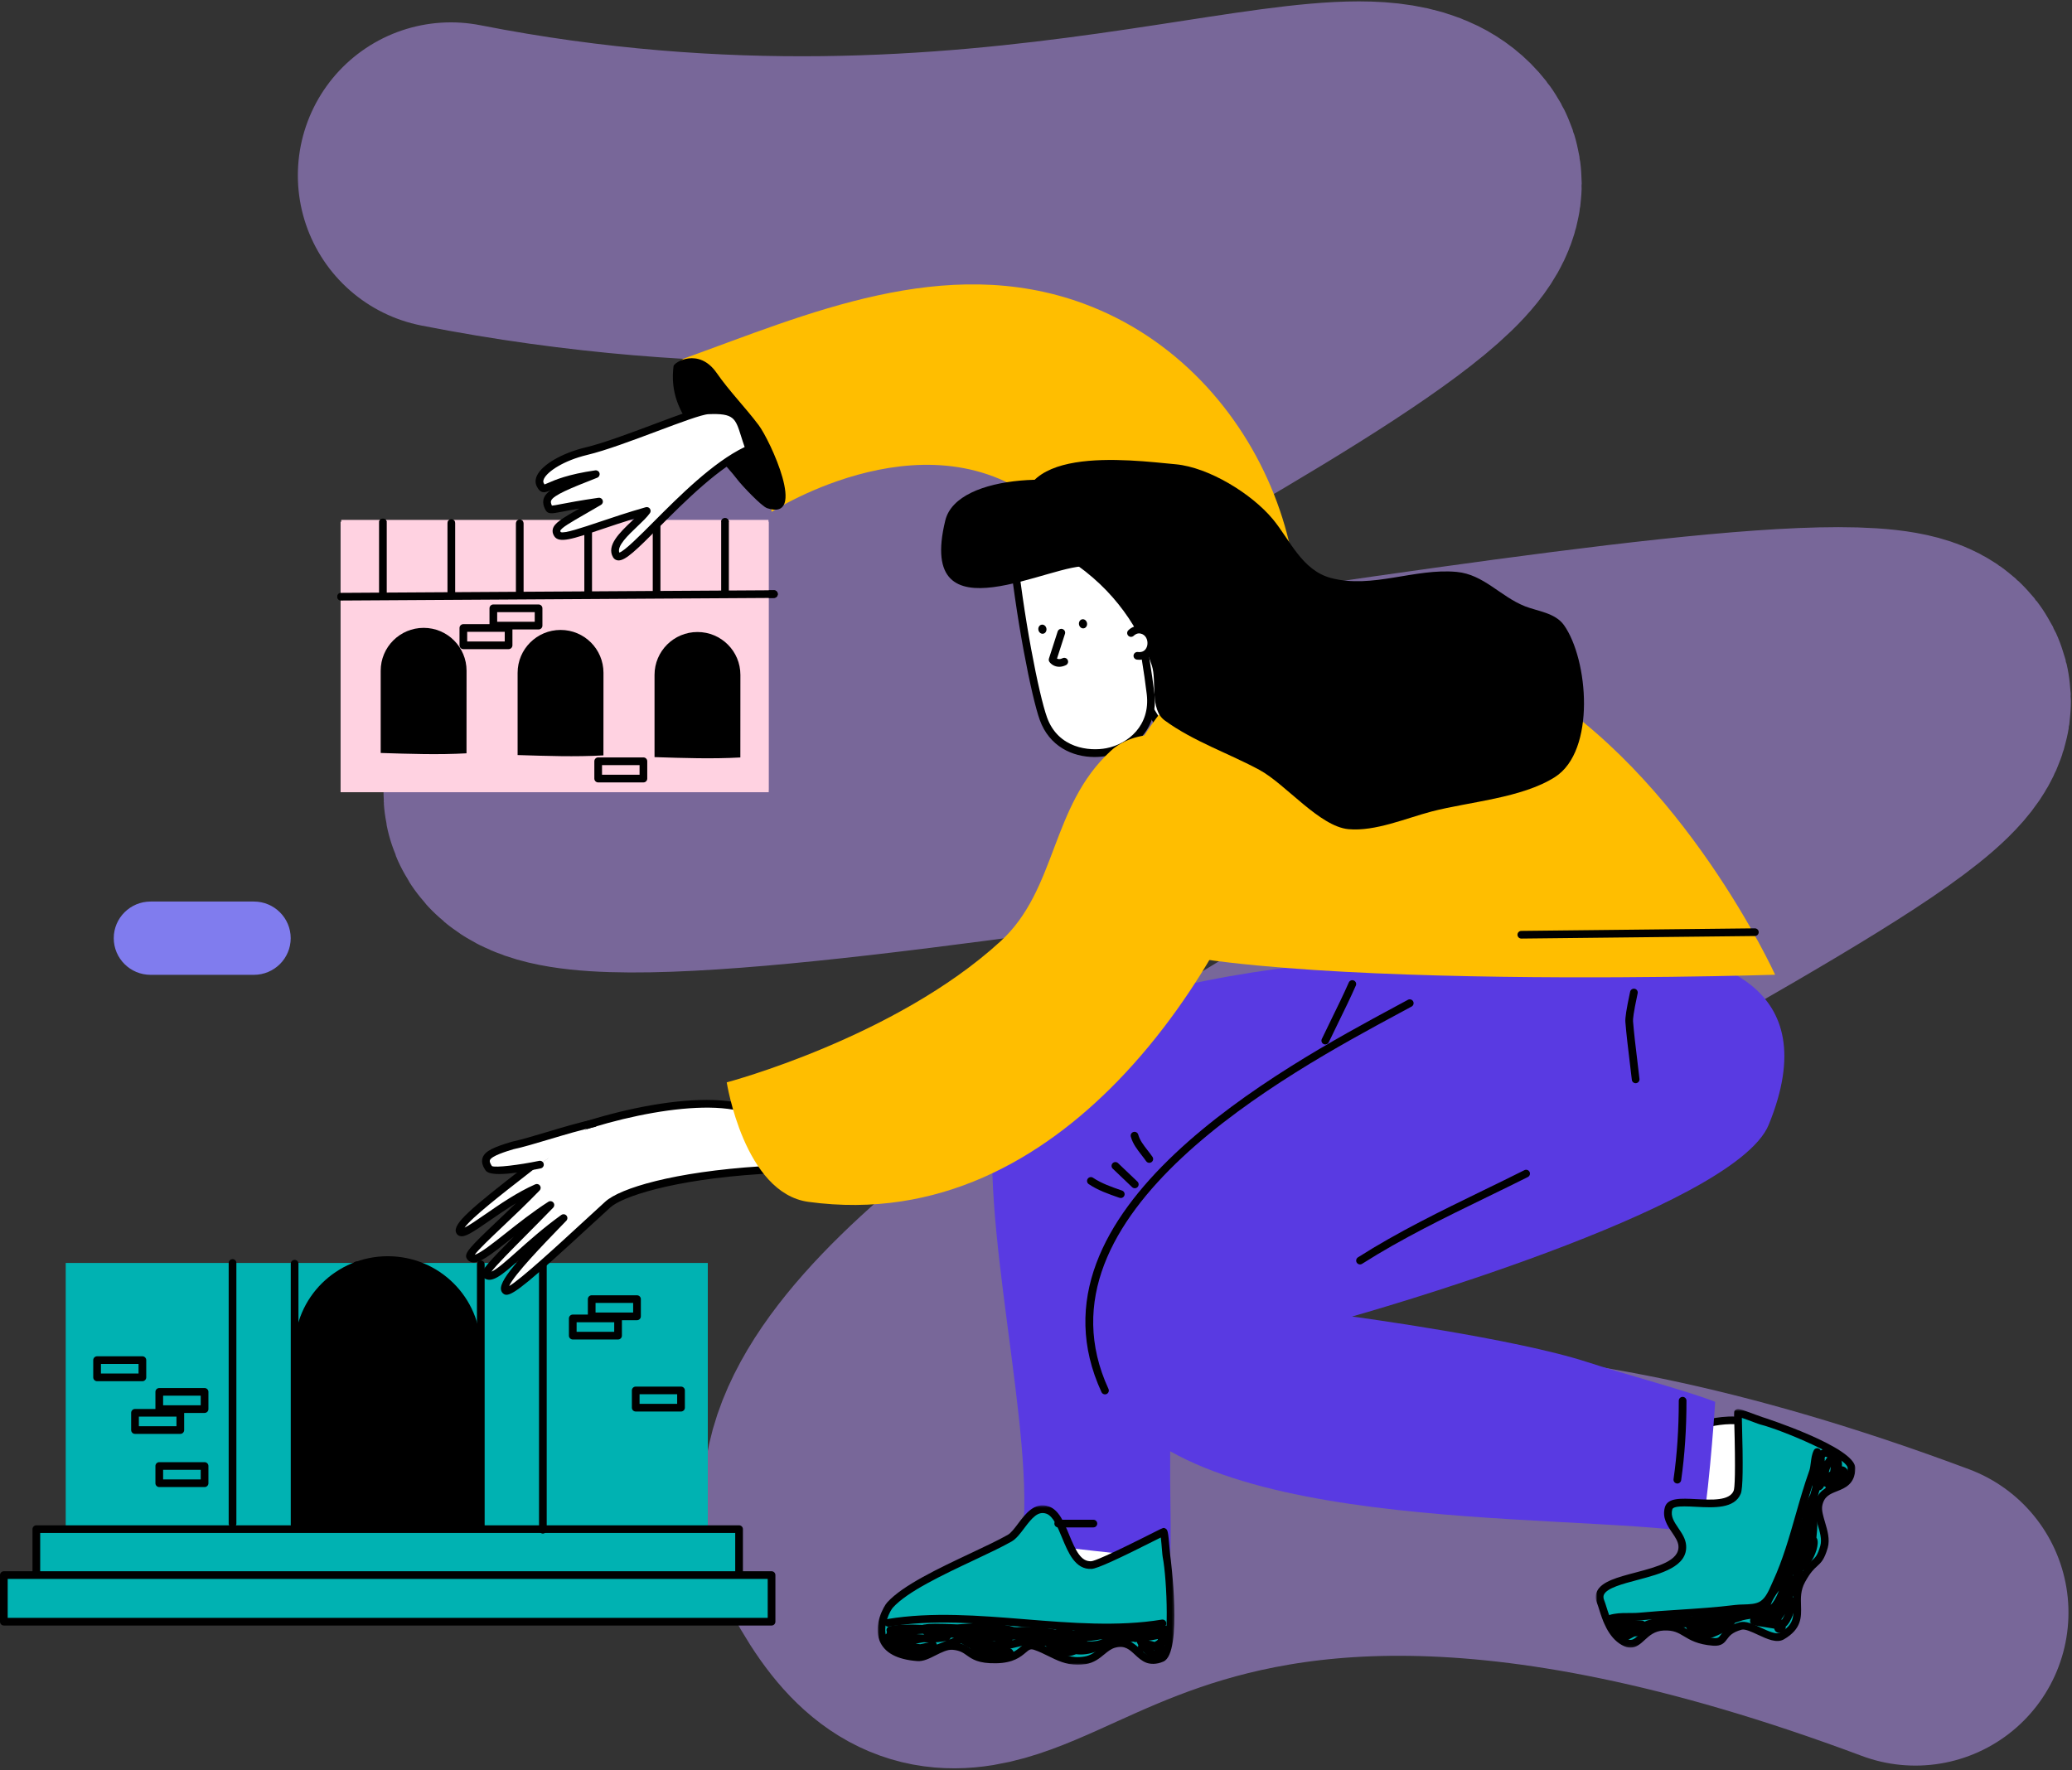
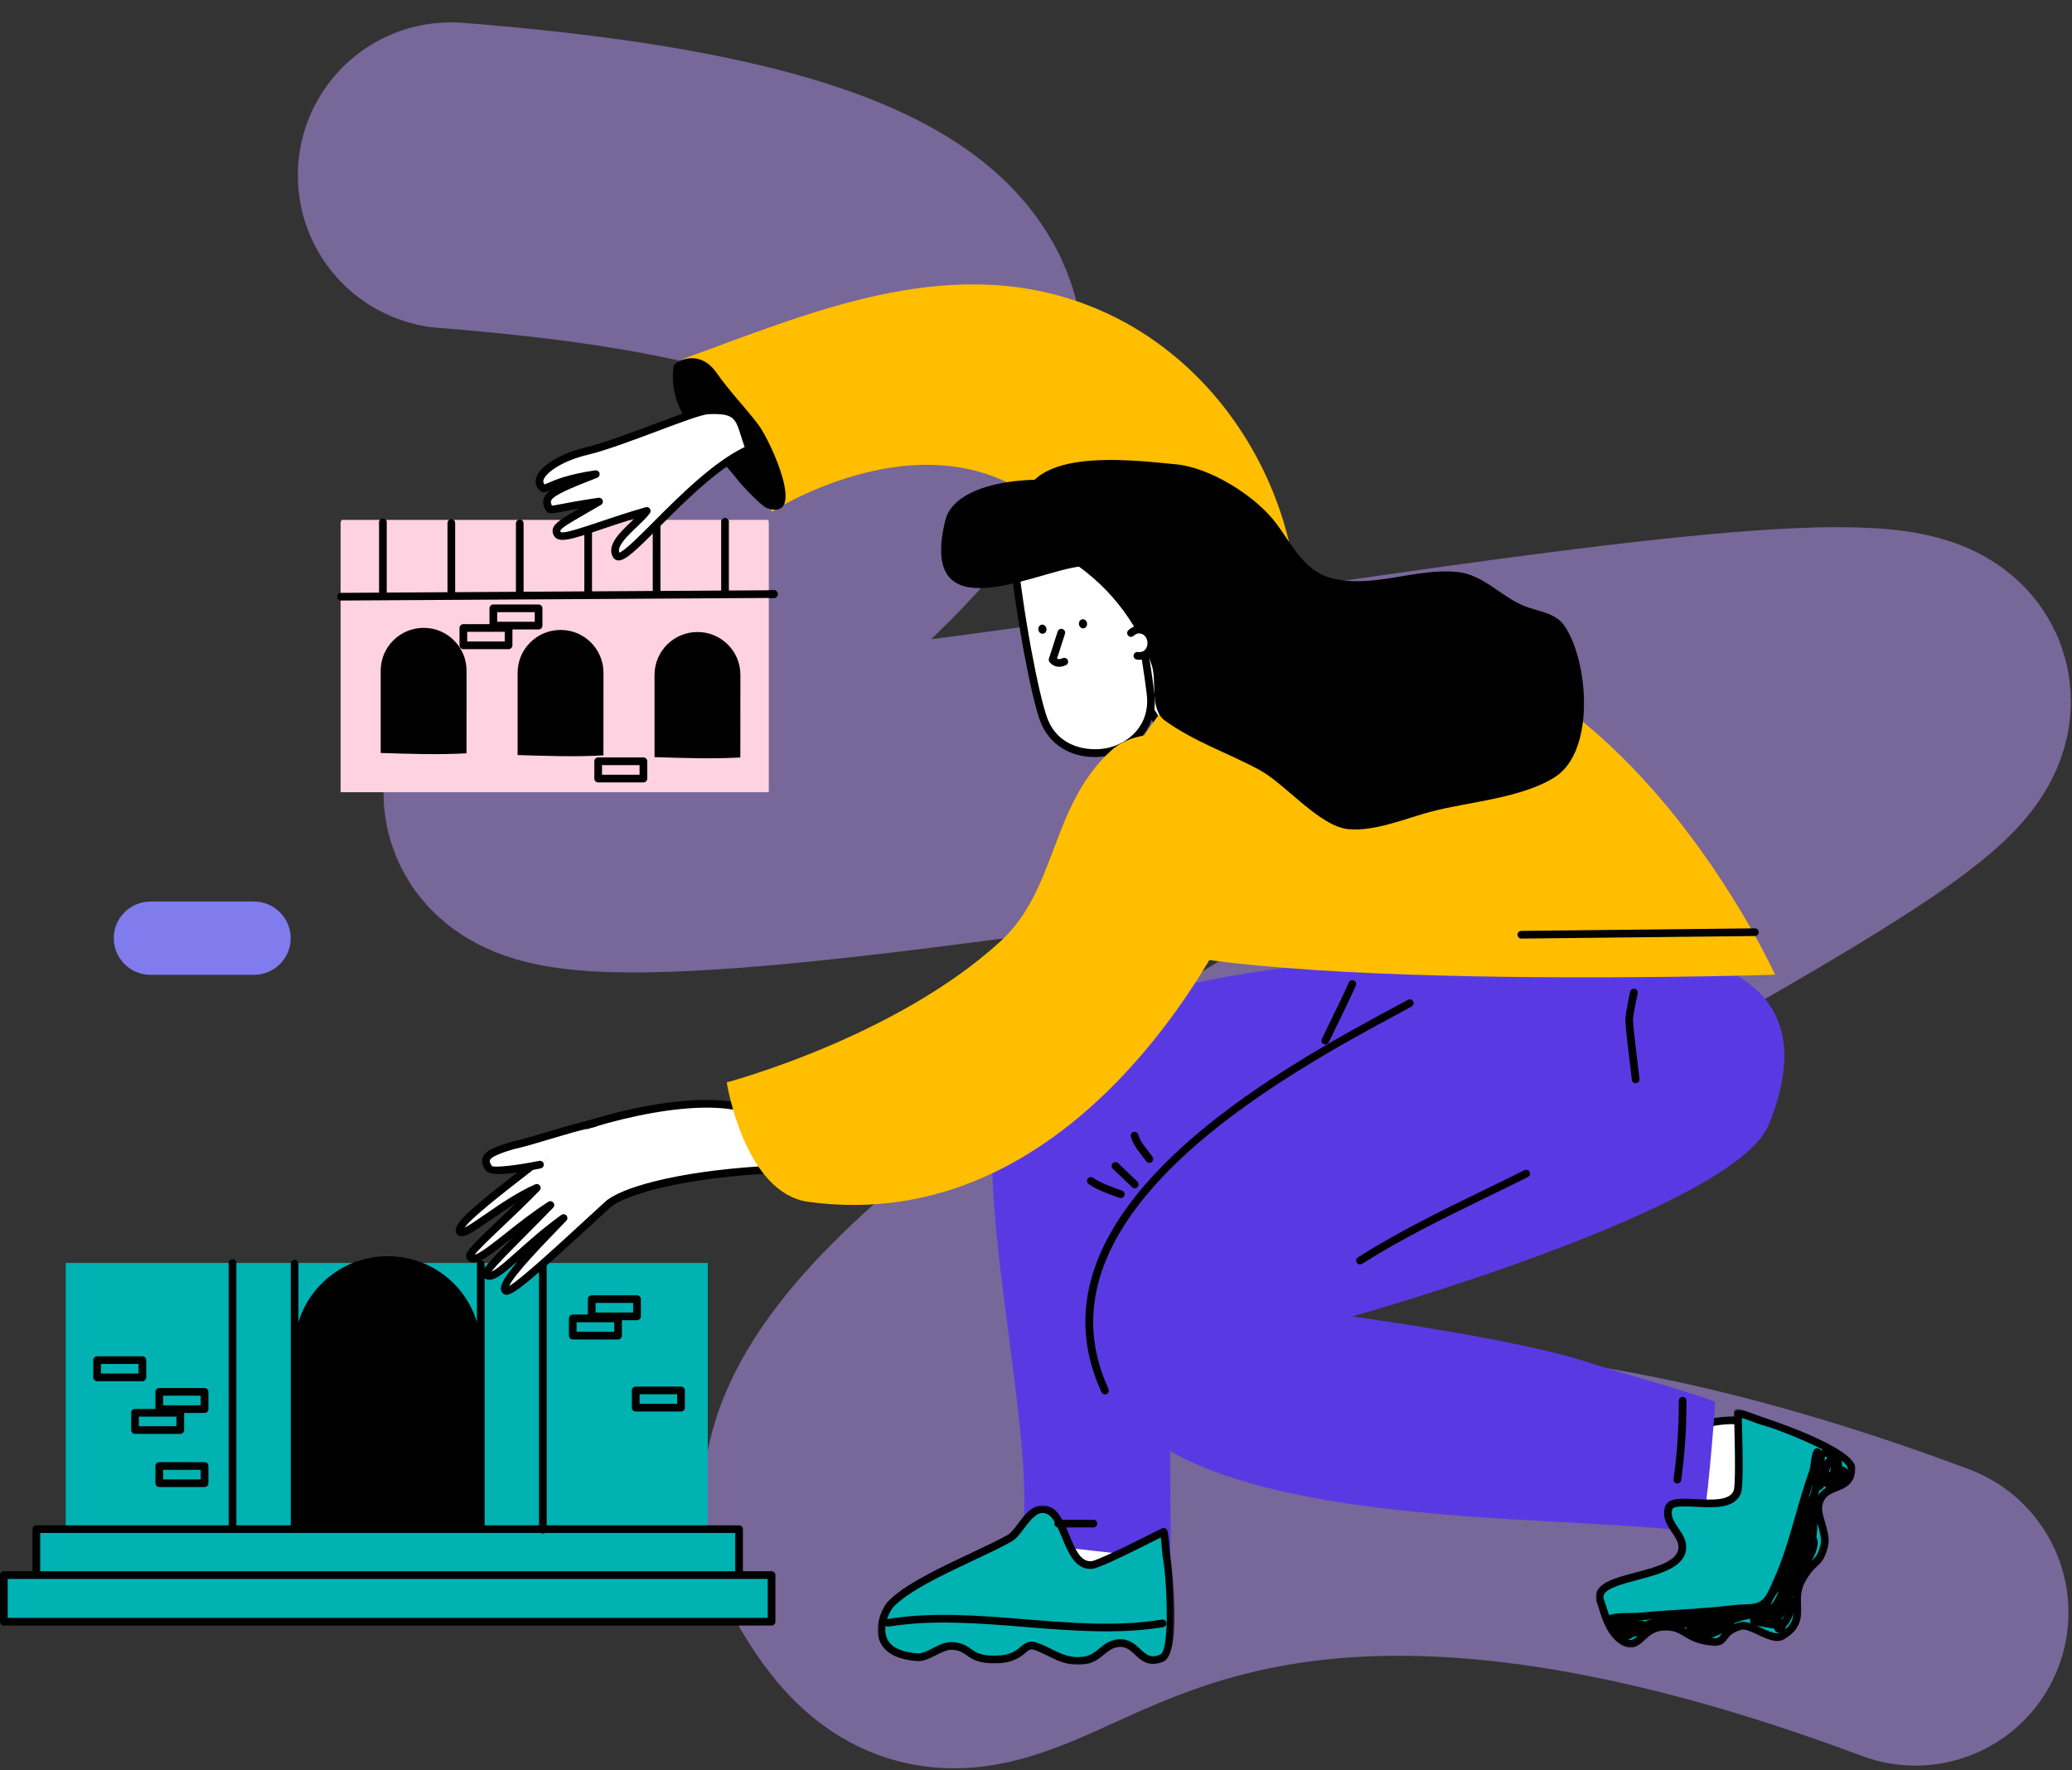
<svg xmlns="http://www.w3.org/2000/svg" width="880" height="752" viewBox="0 0 880 752" fill="none">
  <rect x="0" y="0" width="880" height="752" fill="#333333" stroke="none" />
-   <path opacity="0.5" d="M191.5 74.501C423 120 578.5 40.001 605.5 74.5C632.5 109 219 293 228 338C237 383 786 261 813.5 295C841 329 310 547 368 654.5C426 762 452.5 550 813.5 685" stroke="#BF9CFF" stroke-width="130" stroke-linecap="round" />
+   <path opacity="0.5" d="M191.5 74.501C632.5 109 219 293 228 338C237 383 786 261 813.5 295C841 329 310 547 368 654.5C426 762 452.5 550 813.5 685" stroke="#BF9CFF" stroke-width="130" stroke-linecap="round" />
  <path fill-rule="evenodd" clip-rule="evenodd" d="M63.969 382.961H107.806C116.453 382.961 123.463 389.932 123.463 398.529C123.463 407.129 116.453 414.095 107.806 414.095H63.969C55.322 414.095 48.312 407.129 48.312 398.529C48.312 389.932 55.322 382.961 63.969 382.961Z" fill="#807CEE" />
  <path fill-rule="evenodd" clip-rule="evenodd" d="M144.936 335.722H326.374V220.847H144.936V335.722Z" fill="#FFD2E1" />
  <path fill-rule="evenodd" clip-rule="evenodd" d="M255.685 329.097H271.633V325.004H255.685V329.097ZM273.265 332.36H254.053C253.152 332.36 252.421 331.632 252.421 330.729V323.372C252.421 322.471 253.152 321.74 254.053 321.74H273.265C274.165 321.74 274.897 322.471 274.897 323.372V330.729C274.897 331.632 274.165 332.36 273.265 332.36Z" fill="black" />
  <path fill-rule="evenodd" clip-rule="evenodd" d="M211.158 264.124H227.107V260.029H211.158V264.124ZM228.738 267.388H209.526C208.626 267.388 207.895 266.656 207.895 265.756V258.397C207.895 257.496 208.626 256.765 209.526 256.765H228.738C229.639 256.765 230.37 257.496 230.37 258.397V265.756C230.37 266.656 229.639 267.388 228.738 267.388Z" fill="black" />
  <path fill-rule="evenodd" clip-rule="evenodd" d="M198.422 272.487H214.37V268.396H198.422V272.487ZM216.002 275.751H196.79C195.889 275.751 195.158 275.019 195.158 274.119V266.762C195.158 265.861 195.889 265.13 196.79 265.13H216.002C216.903 265.13 217.634 265.861 217.634 266.762V274.119C217.634 275.019 216.903 275.751 216.002 275.751Z" fill="black" />
  <path fill-rule="evenodd" clip-rule="evenodd" d="M144.88 255.1C143.982 255.1 143.253 254.377 143.248 253.478C143.243 252.578 143.97 251.842 144.87 251.837L328.68 250.728H328.69C329.588 250.728 330.317 251.451 330.322 252.35C330.327 253.253 329.6 253.986 328.7 253.991L144.89 255.1H144.88Z" fill="black" />
  <path fill-rule="evenodd" clip-rule="evenodd" d="M162.621 253.353C161.721 253.353 160.989 252.622 160.989 251.722V221.938C160.989 221.037 161.721 220.306 162.621 220.306C163.522 220.306 164.253 221.037 164.253 221.938V251.722C164.253 252.622 163.522 253.353 162.621 253.353Z" fill="black" />
  <path fill-rule="evenodd" clip-rule="evenodd" d="M191.685 253.667C190.784 253.667 190.053 252.936 190.053 252.036V222.237C190.053 221.337 190.784 220.605 191.685 220.605C192.585 220.605 193.316 221.337 193.316 222.237V252.036C193.316 252.936 192.585 253.667 191.685 253.667Z" fill="black" />
  <path fill-rule="evenodd" clip-rule="evenodd" d="M220.744 253.985C219.844 253.985 219.112 253.253 219.112 252.353V222.39C219.112 221.49 219.844 220.758 220.744 220.758C221.645 220.758 222.376 221.49 222.376 222.39V252.353C222.376 253.253 221.645 253.985 220.744 253.985Z" fill="black" />
  <path fill-rule="evenodd" clip-rule="evenodd" d="M249.802 252.887C248.901 252.887 248.17 252.156 248.17 251.256V222.841C248.17 221.941 248.901 221.209 249.802 221.209C250.702 221.209 251.434 221.941 251.434 222.841V251.256C251.434 252.156 250.702 252.887 249.802 252.887Z" fill="black" />
  <path fill-rule="evenodd" clip-rule="evenodd" d="M278.863 253.051C277.963 253.051 277.231 252.32 277.231 251.42V221.398C277.231 220.497 277.963 219.766 278.863 219.766C279.764 219.766 280.495 220.497 280.495 221.398V251.42C280.495 252.32 279.764 253.051 278.863 253.051Z" fill="black" />
  <path fill-rule="evenodd" clip-rule="evenodd" d="M307.922 253.143C307.021 253.143 306.29 252.411 306.29 251.511V221.712C306.29 220.812 307.021 220.081 307.922 220.081C308.823 220.081 309.554 220.812 309.554 221.712V251.511C309.554 252.411 308.823 253.143 307.922 253.143Z" fill="black" />
  <path fill-rule="evenodd" clip-rule="evenodd" d="M179.935 266.705C169.864 266.705 161.685 274.852 161.685 284.923V319.853C173.947 320.235 186.165 320.667 198.131 319.995L198.153 284.923C198.153 274.852 190.006 266.705 179.935 266.705Z" fill="black" />
  <path fill-rule="evenodd" clip-rule="evenodd" d="M238.085 267.587C228.014 267.587 219.835 275.734 219.835 285.805V320.734C232.097 321.117 244.315 321.549 256.281 320.877L256.303 285.805C256.303 275.734 248.156 267.587 238.085 267.587Z" fill="black" />
  <path fill-rule="evenodd" clip-rule="evenodd" d="M296.237 268.47C286.166 268.468 277.987 276.615 277.987 286.686V321.615C290.25 322.001 302.468 322.43 314.433 321.758L314.455 286.686C314.455 276.615 306.308 268.47 296.237 268.47Z" fill="black" />
  <path fill-rule="evenodd" clip-rule="evenodd" d="M144.656 336.524H326.481V221.619H144.656V336.524Z" fill="#FFD2E1" />
  <path fill-rule="evenodd" clip-rule="evenodd" d="M255.685 329.097H271.633V325.004H255.685V329.097ZM273.265 332.36H254.053C253.152 332.36 252.421 331.632 252.421 330.729V323.372C252.421 322.471 253.152 321.74 254.053 321.74H273.265C274.165 321.74 274.897 322.471 274.897 323.372V330.729C274.897 331.632 274.165 332.36 273.265 332.36Z" fill="black" />
  <path fill-rule="evenodd" clip-rule="evenodd" d="M211.158 264.124H227.107V260.029H211.158V264.124ZM228.738 267.388H209.526C208.626 267.388 207.895 266.656 207.895 265.756V258.397C207.895 257.496 208.626 256.765 209.526 256.765H228.738C229.639 256.765 230.37 257.496 230.37 258.397V265.756C230.37 266.656 229.639 267.388 228.738 267.388Z" fill="black" />
  <path fill-rule="evenodd" clip-rule="evenodd" d="M198.422 272.487H214.37V268.396H198.422V272.487ZM216.002 275.751H196.79C195.889 275.751 195.158 275.019 195.158 274.119V266.762C195.158 265.861 195.889 265.13 196.79 265.13H216.002C216.903 265.13 217.634 265.861 217.634 266.762V274.119C217.634 275.019 216.903 275.751 216.002 275.751Z" fill="black" />
  <path fill-rule="evenodd" clip-rule="evenodd" d="M144.88 255.1C143.982 255.1 143.253 254.377 143.248 253.478C143.243 252.578 143.97 251.842 144.87 251.837L328.68 250.728H328.69C329.588 250.728 330.317 251.451 330.322 252.35C330.327 253.253 329.6 253.986 328.7 253.991L144.89 255.1H144.88Z" fill="black" />
  <path fill-rule="evenodd" clip-rule="evenodd" d="M162.621 253.353C161.721 253.353 160.989 252.622 160.989 251.722V221.938C160.989 221.037 161.721 220.306 162.621 220.306C163.522 220.306 164.253 221.037 164.253 221.938V251.722C164.253 252.622 163.522 253.353 162.621 253.353Z" fill="black" />
  <path fill-rule="evenodd" clip-rule="evenodd" d="M191.685 253.667C190.784 253.667 190.053 252.936 190.053 252.036V222.237C190.053 221.337 190.784 220.605 191.685 220.605C192.585 220.605 193.316 221.337 193.316 222.237V252.036C193.316 252.936 192.585 253.667 191.685 253.667Z" fill="black" />
  <path fill-rule="evenodd" clip-rule="evenodd" d="M220.744 253.985C219.844 253.985 219.112 253.253 219.112 252.353V222.39C219.112 221.49 219.844 220.758 220.744 220.758C221.645 220.758 222.376 221.49 222.376 222.39V252.353C222.376 253.253 221.645 253.985 220.744 253.985Z" fill="black" />
  <path fill-rule="evenodd" clip-rule="evenodd" d="M249.802 252.887C248.901 252.887 248.17 252.156 248.17 251.256V222.841C248.17 221.941 248.901 221.209 249.802 221.209C250.702 221.209 251.434 221.941 251.434 222.841V251.256C251.434 252.156 250.702 252.887 249.802 252.887Z" fill="black" />
  <path fill-rule="evenodd" clip-rule="evenodd" d="M278.863 253.051C277.963 253.051 277.231 252.32 277.231 251.42V221.398C277.231 220.497 277.963 219.766 278.863 219.766C279.764 219.766 280.495 220.497 280.495 221.398V251.42C280.495 252.32 279.764 253.051 278.863 253.051Z" fill="black" />
  <path fill-rule="evenodd" clip-rule="evenodd" d="M307.922 253.143C307.021 253.143 306.29 252.411 306.29 251.511V221.712C306.29 220.812 307.021 220.081 307.922 220.081C308.823 220.081 309.554 220.812 309.554 221.712V251.511C309.554 252.411 308.823 253.143 307.922 253.143Z" fill="black" />
  <path fill-rule="evenodd" clip-rule="evenodd" d="M179.935 266.705C169.864 266.705 161.685 274.852 161.685 284.923V319.853C173.947 320.235 186.165 320.667 198.131 319.995L198.153 284.923C198.153 274.852 190.006 266.705 179.935 266.705Z" fill="black" />
  <path fill-rule="evenodd" clip-rule="evenodd" d="M238.085 267.587C228.014 267.587 219.835 275.734 219.835 285.805V320.734C232.097 321.117 244.315 321.549 256.281 320.877L256.303 285.805C256.303 275.734 248.156 267.587 238.085 267.587Z" fill="black" />
  <path fill-rule="evenodd" clip-rule="evenodd" d="M296.237 268.47C286.166 268.468 277.987 276.615 277.987 286.686V321.615C290.25 322.001 302.468 322.43 314.433 321.758L314.455 286.686C314.455 276.615 306.308 268.47 296.237 268.47Z" fill="black" />
  <path fill-rule="evenodd" clip-rule="evenodd" d="M27.914 657.803H300.608V536.486H27.914V657.803Z" fill="#00B2B2" />
  <path fill-rule="evenodd" clip-rule="evenodd" d="M15.03 669.612H313.491V650.287H15.03V669.612Z" fill="#00B2B2" />
  <path fill-rule="evenodd" clip-rule="evenodd" d="M17.066 667.743H312.255V651.186H17.066V667.743ZM313.889 670.994H15.432C14.53 670.994 13.798 670.265 13.798 669.368V649.558C13.798 648.661 14.53 647.932 15.432 647.932H313.889C314.794 647.932 315.524 648.661 315.524 649.558V669.368C315.524 670.265 314.794 670.994 313.889 670.994Z" fill="black" />
  <path fill-rule="evenodd" clip-rule="evenodd" d="M1.635 688.877H327.688V669.067H1.635V688.877Z" fill="#00B2B2" />
  <path fill-rule="evenodd" clip-rule="evenodd" d="M3.268 687.251H326.053V670.692H3.268V687.251ZM327.688 690.502H1.634C0.732 690.502 0 689.774 0 688.877V669.067C0 668.169 0.732 667.441 1.634 667.441H327.688C328.589 667.441 329.322 668.169 329.322 669.067V688.877C329.322 689.774 328.589 690.502 327.688 690.502Z" fill="black" />
  <path fill-rule="evenodd" clip-rule="evenodd" d="M98.758 648.837C97.856 648.837 97.124 648.108 97.124 647.211V536.49C97.124 535.593 97.856 534.864 98.758 534.864C99.66 534.864 100.392 535.593 100.392 536.49V647.211C100.392 648.108 99.66 648.837 98.758 648.837Z" fill="black" />
  <path fill-rule="evenodd" clip-rule="evenodd" d="M125.121 649.295C124.22 649.295 123.487 648.567 123.487 647.669V536.799C123.487 535.902 124.22 535.173 125.121 535.173C126.023 535.173 126.756 535.902 126.756 536.799V647.669C126.756 648.567 126.023 649.295 125.121 649.295Z" fill="black" />
  <path fill-rule="evenodd" clip-rule="evenodd" d="M151.481 650.102C150.579 650.102 149.847 649.373 149.847 648.476V537.484C149.847 536.584 150.579 535.858 151.481 535.858C152.383 535.858 153.115 536.584 153.115 537.484V648.476C153.115 649.373 152.383 650.102 151.481 650.102Z" fill="black" />
  <path fill-rule="evenodd" clip-rule="evenodd" d="M204.202 650.487C203.3 650.487 202.567 649.758 202.567 648.861V537.079C202.567 536.182 203.3 535.453 204.202 535.453C205.103 535.453 205.836 536.182 205.836 537.079V648.861C205.836 649.758 205.103 650.487 204.202 650.487Z" fill="black" />
  <path fill-rule="evenodd" clip-rule="evenodd" d="M230.562 651.434C229.66 651.434 228.928 650.705 228.928 649.808V537.327C228.928 536.43 229.66 535.701 230.562 535.701C231.464 535.701 232.196 536.43 232.196 537.327V649.808C232.196 650.705 231.464 651.434 230.562 651.434Z" fill="black" />
  <path fill-rule="evenodd" clip-rule="evenodd" d="M42.871 583.463H58.841V579.383H42.871V583.463ZM60.475 586.714H41.237C40.335 586.714 39.602 585.986 39.602 585.088V577.757C39.602 576.86 40.335 576.132 41.237 576.132H60.475C61.377 576.132 62.109 576.86 62.109 577.757V585.088C62.109 585.986 61.377 586.714 60.475 586.714Z" fill="black" />
  <path fill-rule="evenodd" clip-rule="evenodd" d="M58.977 605.845H74.948V601.765H58.977V605.845ZM76.581 609.096H57.34C56.438 609.096 55.706 608.37 55.706 607.471V600.14C55.706 599.243 56.438 598.514 57.34 598.514H76.581C77.483 598.514 78.215 599.243 78.215 600.14V607.471C78.215 608.37 77.483 609.096 76.581 609.096Z" fill="black" />
  <path fill-rule="evenodd" clip-rule="evenodd" d="M252.935 557.551H268.905V553.471H252.935V557.551ZM270.54 560.802H251.301C250.399 560.802 249.667 560.074 249.667 559.177V551.846C249.667 550.946 250.399 550.22 251.301 550.22H270.54C271.442 550.22 272.174 550.946 272.174 551.846V559.177C272.174 560.074 271.442 560.802 270.54 560.802Z" fill="black" />
  <path fill-rule="evenodd" clip-rule="evenodd" d="M244.894 565.745H260.864V561.667H244.894V565.745ZM262.499 568.996H243.26C242.358 568.996 241.626 568.267 241.626 567.37V560.042C241.626 559.144 242.358 558.416 243.26 558.416H262.499C263.401 558.416 264.133 559.144 264.133 560.042V567.37C264.133 568.267 263.401 568.996 262.499 568.996Z" fill="black" />
  <path fill-rule="evenodd" clip-rule="evenodd" d="M271.63 596.34H287.601V592.26H271.63V596.34ZM289.235 599.592H269.996C269.095 599.592 268.362 598.863 268.362 597.966V590.635C268.362 589.738 269.095 589.009 269.996 589.009H289.235C290.137 589.009 290.869 589.738 290.869 590.635V597.966C290.869 598.863 290.137 599.592 289.235 599.592Z" fill="black" />
  <path fill-rule="evenodd" clip-rule="evenodd" d="M69.278 628.437H85.248V624.357H69.278V628.437ZM86.882 631.688H67.644C66.742 631.688 66.01 630.959 66.01 630.062V622.731C66.01 621.831 66.742 621.105 67.644 621.105H86.882C87.784 621.105 88.517 621.831 88.517 622.731V630.062C88.517 630.959 87.784 631.688 86.882 631.688Z" fill="black" />
  <path fill-rule="evenodd" clip-rule="evenodd" d="M69.278 596.947H85.248V592.87H69.278V596.947ZM86.882 600.198H67.644C66.742 600.198 66.01 599.47 66.01 598.573V591.244C66.01 590.347 66.742 589.619 67.644 589.619H86.882C87.784 589.619 88.517 590.347 88.517 591.244V598.573C88.517 599.47 87.784 600.198 86.882 600.198Z" fill="black" />
  <path fill-rule="evenodd" clip-rule="evenodd" d="M164.697 533.625C142.851 533.625 125.111 551.199 125.111 572.933V648.302C151.707 649.128 178.21 650.055 204.164 648.608L204.211 572.933C204.211 551.199 186.54 533.625 164.697 533.625Z" fill="black" />
  <path fill-rule="evenodd" clip-rule="evenodd" d="M440.476 638.652C437.983 647.374 428.351 666.529 415.68 667.885C400.902 669.469 376.281 676.847 390.725 682.368C405.172 687.888 491.907 680.818 491.907 680.818C491.907 680.818 491.347 652.998 491.411 648.034C489.79 647.864 442.812 638.407 440.476 638.652Z" fill="white" />
  <path fill-rule="evenodd" clip-rule="evenodd" d="M441.656 640.381C438.516 650.081 428.897 668.113 415.855 669.506C402.168 670.972 388.321 675.965 387.974 678.62C387.942 678.87 388.478 679.762 391.308 680.846C404.209 685.781 478.579 680.223 490.24 679.316C490.134 673.852 489.788 655.695 489.773 649.404C488.041 649.083 484.7 648.436 478.984 647.323C467.439 645.078 446.846 641.072 441.656 640.381ZM416.796 686.099C404.509 686.099 394.398 685.518 390.141 683.89C386.255 682.407 384.437 680.49 384.737 678.198C385.673 670.999 409.628 666.893 415.504 666.265C426.718 665.064 436.278 647.397 438.904 638.204C439.086 637.567 439.644 637.101 440.305 637.032C441.894 636.885 454.766 639.292 479.611 644.122C485.739 645.315 491.033 646.347 491.588 646.414C492.416 646.517 493.055 647.225 493.045 648.056C492.981 652.934 493.531 680.508 493.539 680.785C493.556 681.647 492.898 682.373 492.038 682.444C489.515 682.65 446.714 686.099 416.796 686.099Z" fill="black" />
  <path fill-rule="evenodd" clip-rule="evenodd" d="M722.161 605.499C722.161 605.499 723.397 610.061 723.291 611.5C722.223 625.916 714.504 648.469 715.192 639.092C715.88 629.716 730.005 645.01 730.712 648.55C733.547 662.778 721.704 658.571 706.88 666.104C692.055 673.632 694.496 681.465 699.407 683.57C704.32 685.674 755.93 685.063 755.93 685.063C755.93 685.063 768.701 638.389 758.839 617.081C748.978 595.772 722.161 605.499 722.161 605.499Z" fill="white" />
  <path fill-rule="evenodd" clip-rule="evenodd" d="M720.022 635.116C725.237 637.462 731.769 645.498 732.317 648.234C734.515 659.28 728.352 660.912 720.548 662.981C716.703 664.001 712.346 665.156 707.622 667.556C698.108 672.387 697.204 676.641 697.253 678.246C697.319 680.212 698.742 681.511 700.053 682.07C703.333 683.477 734.746 683.656 754.666 683.448C756.54 676.084 765.997 636.43 757.355 617.766C749.482 600.748 729.6 605.036 724.129 606.592C724.522 608.213 725.004 610.483 724.92 611.62C724.35 619.347 722.073 628.037 721.123 631.415C720.73 632.812 720.366 634.038 720.022 635.116ZM739.7 686.784C723.9 686.784 702.141 686.515 698.763 685.068C695.916 683.848 694.084 681.274 693.988 678.352C693.9 675.587 695.359 670.125 706.14 664.651C711.171 662.094 715.905 660.839 719.71 659.831C727.492 657.767 730.715 656.917 729.111 648.869C728.745 647.035 722.66 640.002 718.983 638.164C717.155 643.062 716.192 643.003 715.332 642.932C713.284 642.782 713.473 640.211 713.564 638.973C713.814 635.575 715.647 634.724 716.767 634.523C718.68 628.638 721.085 619.187 721.663 611.38C721.714 610.664 721.144 607.992 720.584 605.925C720.363 605.107 720.805 604.256 721.604 603.967C721.891 603.864 749.956 593.99 760.32 616.398C770.32 637.997 758.035 683.566 757.507 685.493C757.316 686.196 756.679 686.684 755.95 686.694C754.162 686.716 747.696 686.784 739.7 686.784Z" fill="black" />
  <path fill-rule="evenodd" clip-rule="evenodd" d="M538.384 315.441C515.726 356.697 479.102 248.069 446.058 217.498C397.336 172.424 327.705 217.424 327.705 217.424C327.705 217.424 325.816 195.006 314.713 179.144C303.865 163.648 283.713 154.733 290.795 152.186C342.041 133.778 401.201 107.198 460.269 128.983C537.893 157.608 572.04 254.146 538.384 315.441Z" fill="#FFBE00" />
  <path fill-rule="evenodd" clip-rule="evenodd" d="M646.493 404.871C628.738 404.049 433.456 406.545 422.996 467.923C414.755 516.259 440.425 609.676 434.013 655.115C433.945 655.603 495.425 662.082 496.879 662.31C498.041 644.383 495.369 620.74 498.763 573.104C501.087 540.479 496.405 504.583 496.405 504.583C496.405 504.583 579.024 526.236 632.466 519.367C685.912 512.501 706.696 505.701 710.214 477.081C713.736 448.466 710.992 407.856 646.493 404.871Z" fill="#593AE2" />
  <path fill-rule="evenodd" clip-rule="evenodd" d="M688.298 402.69C664.664 401.638 644.096 404.833 644.096 404.833C644.099 404.835 422.99 487.113 467.928 587.171C497.256 652.467 661.594 641.987 722.384 651.148C725.054 642.372 728.093 601.917 728.461 595.482C716.98 590.92 689.366 583.568 674.299 578.643C643.153 568.463 574.225 559.235 574.225 559.235C574.225 559.235 736.477 513.802 751.198 477.769C775.615 418.011 727.687 404.44 688.298 402.69Z" fill="#593AE2" />
  <path fill-rule="evenodd" clip-rule="evenodd" d="M465.487 261.814C469.584 276.338 484.593 292.976 496.153 314.761C501.366 324.579 493.689 348.35 497.492 359.369C505.136 381.513 529.119 377.72 533.779 383.471C533.803 383.501 534.376 362.899 536.1 360.855C540.382 355.778 563.067 372.58 565.489 366.601C568.513 359.149 581.14 345.58 584.596 338.405C588.769 329.747 588.619 313.22 585.343 310.866C571.906 301.215 561.962 285.605 538.235 279.775C514.51 273.943 470.594 245.865 470.594 245.865C470.594 245.865 461.392 247.292 465.487 261.814Z" fill="white" />
  <path fill-rule="evenodd" clip-rule="evenodd" d="M467.058 261.372C469.369 269.565 475.326 278.556 482.224 288.965C487.142 296.388 492.716 304.798 497.599 313.998C500.586 319.629 499.697 329.116 498.837 338.289C498.113 346.006 497.363 353.988 499.039 358.839C503.922 372.991 515.996 375.947 524.812 378.107C527.757 378.83 530.314 379.455 532.267 380.389C533.053 361.935 534.257 360.506 534.851 359.805C537.767 356.344 544.714 359.354 552.071 362.541C556.292 364.369 562.067 366.865 563.789 366.169C563.904 366.122 563.936 366.083 563.975 365.987C565.675 361.803 570.112 355.969 574.406 350.328C577.935 345.687 581.588 340.89 583.123 337.698C587.221 329.197 586.582 313.763 584.389 312.187C580.412 309.331 576.813 306.036 573.003 302.546C563.798 294.113 554.282 285.396 537.843 281.356C515.369 275.833 475.916 251.167 470.32 247.625C469.595 247.877 468.274 248.529 467.306 250.069C465.754 252.535 465.67 256.442 467.06 261.372H467.058ZM533.778 385.101C533.294 385.101 532.822 384.885 532.508 384.496C531.351 383.066 527.958 382.235 524.031 381.274C515.023 379.068 501.411 375.732 495.948 359.901C494.044 354.385 494.791 346.418 495.582 337.985C496.398 329.288 497.243 320.294 494.71 315.523C489.905 306.466 484.376 298.123 479.497 290.764C472.45 280.125 466.365 270.94 463.916 262.255H463.913C462.228 256.278 462.457 251.567 464.591 248.25C466.79 244.84 470.197 244.276 470.342 244.254C470.733 244.186 471.138 244.274 471.474 244.492C471.912 244.772 515.435 272.492 538.627 278.191C555.874 282.43 566.149 291.841 575.211 300.143C578.947 303.566 582.477 306.799 586.297 309.542C590.579 312.619 590.444 330.028 586.069 339.111C584.388 342.599 580.804 347.311 577.007 352.299C572.843 357.771 568.539 363.428 567.004 367.211C566.633 368.128 565.95 368.812 565.026 369.187C562.032 370.412 556.815 368.15 550.772 365.532C546.257 363.573 538.698 360.308 537.349 361.904C537.19 362.193 536.116 364.86 535.438 382.848C535.404 383.775 535.372 384.652 534.306 385.015C534.134 385.072 533.955 385.101 533.778 385.101Z" fill="black" />
  <path fill-rule="evenodd" clip-rule="evenodd" d="M429.686 229.092C432.938 262.193 439.742 295.863 443.15 305.308C448.001 318.742 461.195 321.154 470.141 319.438C479.574 317.629 490.395 309.446 488.665 294.765C486.659 277.725 479.94 240.778 477.14 234.527C474.347 228.276 468.029 218.894 458.063 218.318C448.008 217.735 428.701 219.091 429.686 229.092Z" fill="white" />
  <path fill-rule="evenodd" clip-rule="evenodd" d="M453.937 219.831C445.477 219.831 436.204 221.315 432.738 224.916C431.625 226.07 431.161 227.384 431.313 228.933C434.555 261.932 441.289 295.334 444.688 304.757C449.461 317.975 462.741 319.198 469.833 317.838C479.209 316.041 488.593 308.113 487.045 294.957C484.962 277.265 478.258 241.021 475.65 235.192C474.119 231.765 468.317 220.545 457.97 219.947C456.664 219.871 455.312 219.831 453.937 219.831ZM464.88 321.569C455.433 321.569 445.641 317.014 441.613 305.86C438.157 296.28 431.328 262.503 428.061 229.252C427.812 226.732 428.594 224.514 430.382 222.656C437.098 215.686 456.022 216.571 458.157 216.691C470.349 217.395 476.912 230.012 478.634 233.863C481.607 240.502 488.352 278.121 490.288 294.574C492.081 309.8 481.263 318.966 470.449 321.039C468.639 321.388 466.767 321.569 464.88 321.569Z" fill="black" />
  <path fill-rule="evenodd" clip-rule="evenodd" d="M449.868 283.241C447.782 283.241 446.316 282.044 445.709 281.167C445.419 280.75 445.34 280.226 445.498 279.743L449.194 268.255C449.467 267.397 450.391 266.927 451.248 267.201C452.105 267.476 452.58 268.395 452.302 269.251L448.922 279.755C449.389 280.005 450.155 280.154 451.287 279.603C452.108 279.206 453.081 279.549 453.471 280.358C453.867 281.167 453.528 282.143 452.717 282.535C451.676 283.04 450.72 283.241 449.868 283.241Z" fill="black" />
  <path fill-rule="evenodd" clip-rule="evenodd" d="M458.266 265.283C458.079 264.224 458.689 263.231 459.629 263.067C460.568 262.902 461.482 263.628 461.668 264.687C461.855 265.746 461.246 266.739 460.305 266.906C459.364 267.07 458.453 266.344 458.266 265.283Z" fill="black" />
  <path fill-rule="evenodd" clip-rule="evenodd" d="M441.016 267.571C440.832 266.512 441.439 265.52 442.382 265.355C443.321 265.189 444.237 265.914 444.423 266.976C444.608 268.035 443.996 269.028 443.055 269.192C442.117 269.358 441.203 268.633 441.016 267.571Z" fill="black" />
  <path fill-rule="evenodd" clip-rule="evenodd" d="M492.709 286.465C492.84 286.391 492.965 286.318 493.093 286.246L492.709 286.465Z" fill="black" />
  <path fill-rule="evenodd" clip-rule="evenodd" d="M492.709 286.465C492.84 286.391 492.965 286.318 493.093 286.246L492.709 286.465Z" fill="black" />
  <path fill-rule="evenodd" clip-rule="evenodd" d="M534.574 271.477C511.383 275.647 490.326 304.855 483.59 316.208C470.274 338.65 459.156 370.437 463.003 389.47C469.81 423.112 753.917 414.057 753.917 414.057C753.917 414.057 715.203 328.95 648.203 289.789C600.324 261.804 542.307 270.085 534.574 271.477Z" fill="#FFBE00" />
  <path fill-rule="evenodd" clip-rule="evenodd" d="M316.262 470.817C292.495 463.796 241.371 477.33 218.472 490.805C224.972 490.847 224.972 490.847 231.474 490.889C214.097 504.582 193.807 519.447 195.219 522.989C196.632 526.532 212.36 511.426 227.996 504.575C213.829 519.192 198.504 531.807 199.665 533.812C202.299 538.36 216.713 522.842 233.764 511.872C218.337 527.794 204.9 540.262 206.475 541.512C210.462 544.672 220.784 530.824 239.345 517.42C229.959 527.194 210.953 546.111 214.91 548.349C217.377 549.744 240.381 527.89 258.142 511.671C263.457 506.815 284.858 499.515 323.15 497.064C361.441 494.615 340.028 477.84 316.262 470.817Z" fill="white" />
  <path fill-rule="evenodd" clip-rule="evenodd" d="M239.344 515.789C239.803 515.789 240.255 515.98 240.577 516.35C241.132 516.983 241.11 517.939 240.523 518.547L237.401 521.78C231.461 527.916 218.213 541.597 216.251 546.292C221.201 543.433 236.755 529.117 248.389 518.409C251.334 515.698 254.252 513.014 257.04 510.469C263.368 504.687 286.233 497.793 323.046 495.435C340.536 494.317 342.331 490.358 342.466 489.172C342.982 484.578 330.523 476.731 315.799 472.38C293.814 465.886 248.659 477.452 224.875 489.216L231.486 489.26C232.178 489.265 232.793 489.704 233.019 490.361C233.245 491.015 233.031 491.738 232.486 492.167C229.621 494.428 226.678 496.717 223.765 498.982C213.642 506.851 200.156 517.341 197.316 521.481C199.272 520.537 202.777 518.115 205.951 515.921C212.048 511.705 219.636 506.459 227.339 503.083C228.054 502.767 228.892 503.002 229.336 503.645C229.783 504.285 229.712 505.147 229.169 505.709C223.738 511.313 218.233 516.534 213.377 521.14C208.329 525.928 203.128 530.855 201.625 532.99C203.848 532.517 209.911 527.715 214.87 523.788C220.225 519.544 226.298 514.735 232.879 510.504C233.576 510.05 234.502 510.2 235.028 510.837C235.554 511.477 235.514 512.411 234.94 513.004C230.746 517.333 226.698 521.407 223.06 525.07C217.039 531.127 210.849 537.359 208.714 540.18C210.984 539.278 215.479 535.26 219.54 531.632C224.536 527.168 230.754 521.611 238.388 516.098C238.676 515.889 239.012 515.789 239.344 515.789ZM215.084 550.015C214.705 550.015 214.386 549.927 214.104 549.765C213.372 549.351 212.897 548.652 212.775 547.799C212.438 545.466 214.909 541.553 220.269 535.354C212.912 541.906 208.694 545.355 205.459 542.789C205.017 542.436 204.754 541.923 204.72 541.345C204.604 539.386 207.257 536.381 218.294 525.237C217.825 525.609 217.361 525.977 216.901 526.342C207.975 533.41 203.56 536.802 200.441 536.19C199.497 536.013 198.741 535.471 198.252 534.631C196.997 532.466 199.222 530.064 211.126 518.777C213.656 516.375 216.364 513.808 219.142 511.112C215.076 513.58 211.205 516.252 207.81 518.601C200.492 523.661 197.432 525.688 195.262 525.033C194.54 524.818 193.985 524.305 193.703 523.594C192.209 519.849 200.21 513.166 221.755 496.411C223.431 495.107 225.116 493.798 226.791 492.489L218.461 492.437C217.727 492.432 217.086 491.94 216.894 491.229C216.705 490.523 217.01 489.775 217.643 489.4C240.159 476.153 291.684 461.859 316.725 469.255C328.892 472.848 346.65 481.217 345.711 489.537C345.124 494.769 337.777 497.762 323.254 498.691C285 501.14 264.014 508.513 259.246 512.874C256.46 515.417 253.547 518.096 250.604 520.807C225.546 543.87 218.23 550.015 215.084 550.015Z" fill="black" />
  <path fill-rule="evenodd" clip-rule="evenodd" d="M471.777 318.945C446.127 342.516 449.045 377.788 424.888 399.898C380.109 440.88 308.65 459.773 308.65 459.773C308.65 459.773 316.03 506.802 343.319 510.531C398.614 518.089 442.535 492.241 474.477 459.437C512.456 420.428 533.501 371.582 536.588 357.361C544.479 321.014 492.077 300.288 471.777 318.945Z" fill="#FFBE00" />
  <path fill-rule="evenodd" clip-rule="evenodd" d="M401.475 221.084C388.787 273.063 448.145 238.123 462.405 240.656C470.897 242.163 481.949 266.952 491.023 253.486C498.952 241.722 485.891 216.012 475.129 210.177C456.728 200.195 406.508 200.46 401.475 221.084Z" fill="black" />
  <path fill-rule="evenodd" clip-rule="evenodd" d="M286.056 155.539C286.265 153.862 296.769 147.499 304.347 158.383C309.886 166.342 316.526 173.018 322.235 180.624C327.099 187.103 343.046 221.57 325.853 215.882C323.328 215.047 314.888 205.94 313.527 204.155C301.561 188.469 283.265 177.788 286.056 155.539Z" fill="black" />
  <path fill-rule="evenodd" clip-rule="evenodd" d="M318.309 190.753C293.965 201.411 265.07 241.504 261.778 235.895C258.489 230.286 270.924 222.322 274.689 217.034C253.397 223.094 238.813 230.09 236.759 226.876C234.705 223.66 239.714 221.714 254.426 213.06C234.258 215.982 233.853 217.549 232.902 215.438C230.746 210.646 234.158 208.805 253.043 201.416C231.08 204.596 231.586 210.31 229.407 205.814C227.23 201.321 237.032 194.518 249.051 191.65C264.412 187.985 294.629 174.556 300.861 174.306C315.526 173.723 313.747 178.589 318.309 190.753Z" fill="white" />
  <path fill-rule="evenodd" clip-rule="evenodd" d="M274.69 215.404C275.211 215.404 275.714 215.654 276.024 216.093C276.424 216.659 276.424 217.414 276.022 217.978C274.776 219.726 272.754 221.648 270.615 223.685C266.734 227.374 261.941 231.934 263.029 234.745C265.238 234.084 271.796 227.499 277.613 221.657C288.326 210.906 302.861 196.31 316.261 189.897C315.664 188.216 315.185 186.688 314.75 185.308C312.323 177.584 311.662 175.508 300.925 175.934C298.078 176.049 288.805 179.528 278.989 183.21C268.785 187.039 257.22 191.378 249.433 193.236C239.484 195.609 232.522 200.242 231.024 203.4C230.542 204.412 230.796 204.934 230.879 205.103C231.046 205.451 231.164 205.662 231.245 205.792C231.604 205.679 232.228 205.405 232.793 205.157C235.708 203.875 241.14 201.492 252.81 199.803C253.623 199.693 254.412 200.198 254.623 201C254.834 201.799 254.412 202.632 253.641 202.934C242.095 207.449 235.018 210.359 234.077 212.658C233.928 213.024 233.849 213.563 234.392 214.772C234.394 214.776 234.397 214.779 234.399 214.784C235.018 214.762 236.472 214.482 238.251 214.139C241.228 213.565 246.217 212.602 254.191 211.447C254.965 211.347 255.709 211.786 255.967 212.519C256.227 213.254 255.928 214.07 255.255 214.465C252.68 215.98 250.398 217.292 248.401 218.439C242.518 221.822 238.266 224.263 237.961 225.504C237.951 225.543 237.922 225.663 238.138 226.001C239.428 226.803 247.499 224.087 254.621 221.687C260.045 219.858 266.795 217.586 274.243 215.465C274.39 215.424 274.54 215.404 274.69 215.404ZM262.719 238.06C262.597 238.06 262.471 238.052 262.353 238.035C261.508 237.93 260.803 237.462 260.369 236.719C257.433 231.716 263.238 226.195 268.359 221.324C268.728 220.974 269.091 220.628 269.448 220.287C264.314 221.864 259.632 223.44 255.664 224.776C243.132 228.997 237.41 230.924 235.381 227.754C234.74 226.749 234.541 225.732 234.787 224.729C235.406 222.214 238.548 220.341 246.055 216.024C242.891 216.564 240.555 217.015 238.87 217.341C233.991 218.28 232.52 218.566 231.412 216.108C230.901 214.97 230.309 213.249 231.053 211.426C231.515 210.295 232.429 209.273 233.962 208.204C231.549 209.261 229.631 210.023 227.936 206.523C227.472 205.567 227.118 204.005 228.071 202.002C230.287 197.34 238.759 192.43 248.671 190.064C256.261 188.253 267.726 183.953 277.839 180.158C289.979 175.603 297.582 172.806 300.795 172.676C313.495 172.169 315.212 175.885 317.867 184.33C318.41 186.054 319.022 188.005 319.84 190.182C320.142 190.993 319.759 191.898 318.965 192.246C305.757 198.029 290.829 213.014 279.929 223.957C270.327 233.598 265.751 238.06 262.719 238.06Z" fill="black" />
  <path fill-rule="evenodd" clip-rule="evenodd" d="M435.157 223.689C426.891 188.254 479.415 195.363 499.404 197.226C513.287 198.518 531.507 209.611 540.576 220.527C547.808 229.227 552.873 242.261 565.33 245.543C582.941 250.183 600.811 241.275 618.677 242.94C630.161 244.008 637.219 253.385 647.659 257.535C652.923 259.629 660.504 260.286 664.247 265.568C674.564 280.127 677.863 318.967 660.383 330.099C646.31 339.058 623.846 340.583 608.083 344.697C597.227 347.528 584.078 353.276 572.697 352.217C560.403 351.073 546.02 333.077 534.949 327.071C522.138 320.121 506.834 314.944 494.65 306.016C488.263 301.332 491.314 289.236 489.236 282.799C484.515 268.184 473.748 250.475 453.979 237.762" fill="black" />
  <path fill-rule="evenodd" clip-rule="evenodd" d="M483.056 278.583C490.381 279.466 490.959 268.621 484.564 267.496C482.906 267.204 481.339 267.908 480.352 268.9" fill="white" />
  <path fill-rule="evenodd" clip-rule="evenodd" d="M483.884 280.265C483.555 280.265 483.216 280.245 482.86 280.201C481.966 280.093 481.327 279.282 481.435 278.387C481.546 277.497 482.359 276.86 483.253 276.966C486.528 277.348 487.176 274.715 487.299 273.894C487.599 271.881 486.643 269.516 484.282 269.101C483.143 268.896 482.099 269.457 481.514 270.048C480.875 270.685 479.841 270.692 479.205 270.058C478.561 269.423 478.559 268.391 479.193 267.753C480.684 266.253 482.858 265.54 484.85 265.89C489.244 266.665 491.055 270.84 490.529 274.374C490.092 277.323 487.839 280.265 483.884 280.265Z" fill="black" />
  <path fill-rule="evenodd" clip-rule="evenodd" d="M469.297 592.311C468.68 592.311 468.088 591.958 467.813 591.36C432.204 513.989 544.826 453.329 592.916 427.426L597.962 424.702C598.76 424.271 599.747 424.57 600.177 425.359C600.607 426.151 600.312 427.139 599.521 427.57L594.469 430.294C547.184 455.764 436.454 515.406 470.781 590.002C471.159 590.82 470.798 591.786 469.977 592.161C469.756 592.262 469.525 592.311 469.297 592.311Z" fill="black" />
  <path fill-rule="evenodd" clip-rule="evenodd" d="M562.868 443.674C562.632 443.674 562.396 443.622 562.17 443.519C561.355 443.132 561.006 442.161 561.389 441.348C562.767 438.443 564.18 435.555 565.594 432.667C568.041 427.669 570.574 422.499 572.846 417.346C573.21 416.525 574.175 416.147 575 416.513C575.826 416.873 576.201 417.836 575.835 418.662C573.536 423.872 570.994 429.071 568.532 434.096C567.122 436.974 565.715 439.85 564.347 442.74C564.064 443.328 563.479 443.674 562.868 443.674Z" fill="black" />
  <path fill-rule="evenodd" clip-rule="evenodd" d="M577.616 537.111C577.075 537.111 576.547 536.846 576.235 536.356C575.751 535.599 575.975 534.591 576.736 534.106C593.732 523.285 612.151 514.323 629.963 505.657C635.802 502.816 641.636 499.977 647.428 497.073C648.241 496.661 649.219 496.994 649.619 497.796C650.027 498.6 649.703 499.58 648.897 499.982C643.093 502.895 637.244 505.741 631.395 508.587C613.664 517.213 595.332 526.134 578.49 536.856C578.22 537.028 577.915 537.111 577.616 537.111Z" fill="black" />
  <path fill-rule="evenodd" clip-rule="evenodd" d="M694.677 460.132C693.857 460.132 693.149 459.517 693.056 458.681C692.751 455.945 692.417 453.21 692.086 450.476C691.435 445.122 690.759 439.59 690.312 434.108C690.175 432.429 690.774 428.558 692.196 421.932L692.331 421.295C692.506 420.412 693.361 419.844 694.247 420.005C695.134 420.177 695.711 421.033 695.542 421.918L695.392 422.616C693.751 430.255 693.496 432.937 693.569 433.844C694.012 439.259 694.682 444.76 695.331 450.082C695.662 452.83 695.996 455.575 696.303 458.323C696.402 459.215 695.756 460.022 694.859 460.122C694.8 460.13 694.736 460.132 694.677 460.132Z" fill="black" />
  <path fill-rule="evenodd" clip-rule="evenodd" d="M476.008 508.906C475.831 508.906 475.649 508.877 475.47 508.815L475.17 508.713C470.822 507.205 466.324 505.643 462.396 502.996C461.647 502.493 461.451 501.478 461.957 500.733C462.458 499.986 463.472 499.787 464.224 500.294C467.798 502.704 472.09 504.192 476.243 505.631L476.546 505.737C477.395 506.031 477.847 506.96 477.55 507.813C477.314 508.485 476.683 508.906 476.008 508.906Z" fill="black" />
  <path fill-rule="evenodd" clip-rule="evenodd" d="M481.96 504.747C481.555 504.747 481.147 504.595 480.83 504.294L472.593 496.432C471.94 495.812 471.915 494.78 472.539 494.13C473.158 493.478 474.2 493.459 474.846 494.077L483.09 501.938C483.741 502.561 483.763 503.593 483.139 504.245C482.82 504.581 482.39 504.747 481.96 504.747Z" fill="black" />
  <path fill-rule="evenodd" clip-rule="evenodd" d="M488.122 493.958C487.601 493.958 487.093 493.711 486.776 493.255C486.174 492.387 485.516 491.541 484.855 490.693C483.013 488.327 481.107 485.878 480.271 482.844C480.033 481.976 480.544 481.079 481.416 480.838C482.291 480.608 483.182 481.113 483.423 481.981C484.084 484.393 485.712 486.479 487.437 488.695C488.135 489.59 488.83 490.485 489.463 491.401C489.977 492.144 489.79 493.159 489.048 493.669C488.766 493.865 488.442 493.958 488.122 493.958Z" fill="black" />
  <path fill-rule="evenodd" clip-rule="evenodd" d="M646.126 398.692C645.232 398.692 644.502 397.974 644.492 397.079C644.482 396.179 645.205 395.441 646.109 395.432L745.291 394.348H745.308C746.202 394.348 746.932 395.066 746.942 395.961C746.951 396.861 746.229 397.599 745.325 397.608L646.143 398.692H646.126Z" fill="black" />
  <path fill-rule="evenodd" clip-rule="evenodd" d="M389.647 703.978C394.152 704.324 399.66 698.722 404.705 699.178C412.949 699.919 410.782 705.135 423.013 704.912C435.246 704.691 434.229 697.408 439.781 699.298C446.932 701.73 451.963 706.748 460.781 705.302C466.657 704.338 468.568 699.512 473.366 698.291C483.344 695.754 483.545 708.619 493.487 704.297C499.456 701.698 496.707 667.658 495.41 661.074C495.204 660.027 494.683 651.009 494.172 650.707C494.089 650.658 467.254 664.624 463.545 664.817C453.063 665.364 452.958 644.184 444.9 641.446C437.364 638.879 433.623 650.682 428.798 653.411C415.624 660.866 387.286 671.509 378.008 681.788C375.692 684.352 366.775 702.23 389.647 703.978Z" fill="#00B2B2" />
  <mask id="mask0_117_7205" style="mask-type:alpha" maskUnits="userSpaceOnUse" x="372" y="639" width="127" height="69">
    <path fill-rule="evenodd" clip-rule="evenodd" d="M372.723 639.44H498.781V707.189H372.723V639.44Z" fill="white" />
  </mask>
  <g mask="url(#mask0_117_7205)">
    <path fill-rule="evenodd" clip-rule="evenodd" d="M438.087 697.352C438.748 697.352 439.477 697.475 440.307 697.754C442.58 698.526 444.621 699.539 446.598 700.514C451.047 702.716 454.896 704.606 460.517 703.694C463.278 703.24 465.044 701.789 466.911 700.247C468.638 698.828 470.419 697.357 472.961 696.71C478.631 695.263 481.775 698.183 484.293 700.527C486.838 702.897 488.678 704.608 492.834 702.804C496.87 701.046 495.666 670.84 493.809 661.388C493.726 660.973 493.642 660 493.488 658.167C493.379 656.875 493.193 654.666 493.009 653.105C492.805 653.207 492.588 653.318 492.358 653.435C474.575 662.432 465.982 666.325 463.629 666.447C456.67 666.827 453.683 659.561 451.047 653.168C449.188 648.645 447.262 643.973 444.373 642.99C440.858 641.789 438.387 644.664 434.999 649.172C433.248 651.501 431.594 653.703 429.605 654.828C425.407 657.206 419.681 659.905 413.62 662.761C400.373 669.004 385.361 676.079 379.223 682.882C378.124 684.095 374.555 690.652 376.604 695.764C378.134 699.585 382.563 701.801 389.773 702.353C391.488 702.48 393.667 701.385 395.971 700.218C398.825 698.771 401.768 697.261 404.853 697.555C408.848 697.913 410.788 699.291 412.498 700.509C414.591 701.997 416.549 703.412 422.987 703.282C429.175 703.172 431.548 701.171 433.454 699.563C434.751 698.472 436.08 697.352 438.087 697.352ZM457.704 707.189C452.74 707.189 448.891 705.285 445.147 703.434C443.265 702.507 441.322 701.546 439.254 700.843C437.652 700.294 437.124 700.74 435.564 702.054C433.506 703.789 430.393 706.41 423.044 706.542C415.606 706.672 412.918 704.812 410.604 703.164C409.03 702.046 407.671 701.081 404.561 700.801C402.417 700.637 399.894 701.89 397.45 703.123C394.846 704.444 392.166 705.829 389.523 705.603C380.969 704.951 375.602 702.046 373.568 696.975C370.888 690.28 375.305 682.347 376.793 680.697C383.374 673.409 398.7 666.185 412.225 659.812C418.229 656.98 423.901 654.308 427.994 651.994C429.391 651.202 430.845 649.266 432.386 647.216C435.515 643.047 439.401 637.85 445.427 639.904C449.721 641.362 451.934 646.736 454.071 651.928C456.933 658.878 459.144 663.425 463.46 663.19C464.676 663.126 470.422 660.878 490.879 650.526C494.212 648.847 494.203 648.849 494.984 649.293C495.952 649.861 496.109 650.376 496.743 657.892C496.861 659.28 496.949 660.422 497.013 660.76C497.094 661.162 502.439 702.181 494.139 705.79C488.012 708.457 484.713 705.378 482.063 702.912C479.638 700.654 477.73 698.865 473.767 699.87C471.935 700.338 470.574 701.461 468.992 702.762C466.97 704.429 464.676 706.317 461.045 706.91C459.874 707.104 458.766 707.189 457.704 707.189Z" fill="black" />
  </g>
  <path fill-rule="evenodd" clip-rule="evenodd" d="M469.865 692.975C458.349 692.975 446.663 692.026 435.202 691.1C415.872 689.533 395.878 687.91 377.48 690.96C376.58 691.09 375.748 690.504 375.6 689.617C375.453 688.729 376.055 687.891 376.944 687.741C395.743 684.633 415.936 686.265 435.464 687.849C454.866 689.418 474.92 691.046 493.449 687.981C494.321 687.839 495.181 688.433 495.326 689.325C495.473 690.212 494.872 691.051 493.98 691.198C486.127 692.497 478.037 692.975 469.865 692.975Z" fill="black" />
-   <path fill-rule="evenodd" clip-rule="evenodd" d="M389.297 694.156C390.25 694.232 391.168 694.295 392.045 694.335C392.225 694.308 392.404 694.286 392.583 694.261C392.335 694.173 392.119 694.08 391.935 693.984C391.097 694.055 390.208 694.104 389.297 694.156ZM403.839 695.644C403.699 695.982 403.458 696.286 403.163 696.494C403.832 696.227 404.5 695.963 405.173 695.708C404.711 695.688 404.269 695.666 403.839 695.644ZM429.863 696.565C429.895 696.602 429.925 696.636 429.954 696.671C429.981 696.703 430.003 696.737 430.028 696.766C430.509 696.656 430.991 696.538 431.47 696.418C431.005 696.465 430.472 696.514 429.863 696.565ZM422.474 697.173C422.061 697.208 421.634 697.244 421.199 697.279C421.764 697.274 422.322 697.262 422.872 697.24C422.739 697.218 422.609 697.195 422.474 697.173ZM461.726 697.208C461.714 697.259 461.702 697.308 461.687 697.36C463.456 697.318 465.126 697.176 466.173 696.965C466.696 696.86 467.467 696.597 468.319 696.271C468.184 696.281 468.062 696.296 467.956 696.316C465.912 696.654 463.829 696.953 461.726 697.208ZM487.851 696.921C488.212 696.96 488.6 697.019 489.018 697.105C489.089 697.12 489.637 697.235 490.381 697.465C491.025 697.149 491.538 696.806 491.752 696.49C491.764 696.448 491.779 696.406 491.791 696.362C491.766 696.345 491.73 696.308 491.68 696.259C490.44 696.526 489.111 696.745 487.851 696.921ZM388.887 698.22C389.567 698.331 390.221 698.404 390.835 698.443C391.117 698.385 391.611 698.279 392.178 698.157C393.104 697.961 393.864 697.796 394.485 697.674C393.726 697.666 392.962 697.642 392.213 697.608C391.343 697.745 390.447 697.919 389.516 698.098C389.307 698.14 389.098 698.181 388.887 698.22ZM397.401 697.62C397.553 697.774 397.659 697.992 397.799 698.286C397.846 698.387 397.885 698.49 397.91 698.595C399.148 698.13 400.388 697.622 401.619 697.122C401.759 697.066 401.899 697.007 402.041 696.95C400.752 697.325 399.138 697.531 397.401 697.62ZM490.115 701.074C490.169 701.098 490.223 701.12 490.275 701.143C490.307 701.091 490.341 701.04 490.371 700.983C490.285 701.015 490.201 701.047 490.115 701.074ZM490.376 704.763C489.469 704.763 488.681 704.309 487.956 703.616C487.622 703.417 487.29 703.189 486.961 702.929C486.625 702.667 486.195 702.263 485.738 701.78C485.148 701.731 484.642 701.588 484.276 701.343C483.571 700.873 483.085 699.931 483.458 698.85C483.168 698.36 482.943 697.887 482.827 697.475C482.4 697.507 482.142 697.524 482.107 697.524H482.105C481.773 697.5 481.503 697.431 481.282 697.33C480.825 697.428 480.324 697.522 479.776 697.612C479.631 697.637 479.329 697.762 479.088 697.862C478.243 698.215 476.661 698.87 475.406 697.671C475.202 697.475 475.045 697.259 474.932 697.029C474.866 697.066 474.797 697.105 474.723 697.144L473.021 698.051C467.916 700.787 463.045 703.4 456.99 702.692C455.278 703.4 452.939 703.917 449.746 703.527C448.491 703.371 445.752 701.142 444.113 699.122C443.772 699.144 443.359 699.193 442.978 699.235C441.183 699.434 439.497 699.627 438.554 698.497C438.431 698.348 438.331 698.186 438.254 698.012C437.672 698.166 437.088 698.321 436.503 698.478C434.027 699.137 431.507 699.809 428.959 700.348C429.522 700.404 429.657 700.532 429.912 700.779C430.556 701.39 430.701 702.297 430.271 703.032C429.276 704.726 424.926 704.28 421.998 703.721C418.36 703.807 417.134 703.787 416.611 703.66C416.394 703.606 416.114 703.562 415.815 703.508C414.297 703.248 412.727 702.978 412.15 701.709C411.938 701.248 411.911 700.733 412.069 700.243C410.752 699.593 409.484 698.877 408.214 698.071C406.47 698.669 404.679 699.399 402.854 700.14C398.158 702.054 393.299 704.013 388.683 703.91C384.436 703.8 382.569 703.096 380.004 700.65C379.899 700.549 379.783 700.434 379.665 700.304C378.582 699.912 377.629 699.421 376.919 698.811C375.728 697.789 375.457 696.668 375.44 695.911C375.413 694.639 376.165 694.131 376.536 693.96C376.521 693.695 376.573 693.428 376.678 693.188C376.634 693.102 376.597 693.009 376.568 692.913C376.312 692.05 376.806 691.143 377.671 690.886C380.901 689.932 386.868 690.025 391.805 690.236C392.095 690.109 392.466 690.05 392.933 690.035C394.731 689.689 398.396 689.608 406.598 690.023C407.622 689.964 408.757 689.878 409.956 689.787C415.427 689.368 422.228 688.849 426.763 690.243C426.864 690.275 426.957 690.31 427.043 690.346C428.325 690.533 429.529 690.797 430.632 691.163C431.03 691.18 431.43 691.209 431.831 691.236C431.88 691.241 431.927 691.244 431.973 691.246C436.805 690.734 443.104 691.295 448.193 692.18C448.918 692.004 449.643 691.829 450.37 691.655C454.597 690.653 455.29 691.874 455.521 692.271C455.575 692.369 455.617 692.474 455.649 692.584C461.493 691.226 472.957 691.062 475.411 692.165C477.447 692.111 479.422 692.131 481.272 692.249C485.551 691.204 490.928 690.606 493.925 690.878C494.291 690.503 494.699 690.469 495.294 690.572C496.006 690.697 496.556 691.347 496.652 692.062C497.04 692.626 497.097 693.3 496.922 693.862C496.822 694.185 496.534 694.484 496.107 694.759C495.746 696.164 495.213 697.992 494.542 699.701C494.969 700.154 495.272 700.677 495.355 701.267C495.429 701.785 495.421 703.079 493.771 703.947C492.955 704.378 492.085 704.704 491.221 704.589C491.017 704.682 490.811 704.738 490.597 704.756C490.523 704.761 490.452 704.763 490.376 704.763Z" fill="black" />
  <path fill-rule="evenodd" clip-rule="evenodd" d="M689.64 697.385C696.373 701.133 697.071 691.448 706.528 690.992C715.988 690.533 715.44 696.466 727.636 697.451C733.439 697.922 730.405 693.176 739.226 690.705C743.652 689.467 752.53 697.461 756.846 694.946C768.198 688.334 759.983 680.782 765.171 671.287C770.359 661.791 772.226 665.62 774.685 657.045C776.321 651.331 771.386 644.165 772.329 639.319C774.294 629.226 786.036 634.541 786.366 623.726C786.565 617.229 754.547 605.171 748.027 603.529C746.993 603.266 738.597 599.888 738.103 600.217C738.022 600.271 739.219 630.452 737.809 633.879C733.824 643.572 710.453 634.34 708.665 640.719C706.882 647.097 714.072 651.056 714.484 656.577C715.609 671.645 674.496 667.772 679.846 680.534C681.182 683.721 682.909 693.639 689.64 697.385Z" fill="#00B2B2" />
  <mask id="mask1_117_7205" style="mask-type:alpha" maskUnits="userSpaceOnUse" x="677" y="598" width="111" height="102">
    <path fill-rule="evenodd" clip-rule="evenodd" d="M677.73 598.548H788V699.883H677.73V598.548Z" fill="white" />
  </mask>
  <g mask="url(#mask1_117_7205)">
    <path fill-rule="evenodd" clip-rule="evenodd" d="M715.389 639.893C712.726 639.893 710.52 640.153 710.238 641.158C709.415 644.102 711.007 646.45 712.852 649.169C714.352 651.385 715.907 653.677 716.114 656.454C716.787 665.49 705.44 668.496 695.428 671.148C689.127 672.817 682.608 674.543 681.249 677.298C681.018 677.764 680.78 678.541 681.352 679.904C681.632 680.573 681.932 681.515 682.278 682.638C683.524 686.616 685.607 693.274 690.436 695.961C692.809 697.285 693.787 696.559 696.268 694.282C698.533 692.2 701.35 689.609 706.448 689.364C711.628 689.102 714.161 690.632 716.836 692.247C719.376 693.777 722.002 695.363 727.767 695.826C729.683 695.983 729.953 695.603 730.884 694.348C732.071 692.75 733.692 690.563 738.782 689.136C741.41 688.403 744.604 689.891 747.986 691.465C751.005 692.87 754.435 694.47 756.024 693.539C761.902 690.112 761.794 686.734 761.642 682.059C761.531 678.644 761.406 674.771 763.737 670.506C766.282 665.85 768.093 664.208 769.549 662.892C771.031 661.548 771.927 660.737 773.114 656.596C773.87 653.956 772.905 650.694 771.969 647.539C771.07 644.494 770.217 641.619 770.726 639.008C771.844 633.262 775.826 631.681 779.024 630.413C782.259 629.129 784.595 628.2 784.733 623.677C784.865 619.284 756.984 607.466 747.625 605.11C747.218 605.007 746.299 604.666 744.579 604.027C743.361 603.573 741.273 602.793 739.782 602.293C739.789 602.539 739.797 602.801 739.801 603.083C740.364 623.199 740.222 632.301 739.32 634.497C736.679 640.925 727.954 640.471 720.255 640.067C718.678 639.983 716.956 639.893 715.389 639.893ZM692.493 699.883C691.417 699.883 690.216 699.572 688.842 698.809C682.878 695.49 680.552 688.052 679.161 683.608C678.849 682.608 678.589 681.76 678.338 681.164C677.535 679.245 677.528 677.46 678.316 675.859C680.333 671.773 686.941 670.023 694.59 667.998C703.802 665.556 713.328 663.034 712.857 656.697C712.712 654.785 711.464 652.944 710.145 650.995C708.138 648.034 705.861 644.678 707.091 640.28C708.246 636.171 713.888 636.473 720.428 636.809C727.04 637.159 734.533 637.549 736.299 633.262C736.758 632.141 737.173 626.013 736.537 603.173C736.429 599.356 736.429 599.356 737.218 598.849C738.097 598.261 738.628 598.327 745.722 600.972C747.026 601.457 748.092 601.862 748.426 601.948C748.824 602.048 788.275 614.739 788 623.777C787.796 630.44 783.603 632.104 780.23 633.44C777.147 634.664 774.711 635.632 773.932 639.63C773.576 641.459 774.318 643.962 775.106 646.614C776.121 650.049 777.273 653.939 776.256 657.493C774.811 662.526 773.391 663.816 771.746 665.304C770.404 666.517 768.886 667.895 766.607 672.067C764.7 675.553 764.806 678.806 764.907 681.953C765.067 686.868 765.231 691.95 757.67 696.353C754.599 698.142 750.537 696.247 746.604 694.419C744.032 693.222 741.113 691.859 739.667 692.276C735.653 693.399 734.515 694.933 733.511 696.289C732.435 697.738 731.221 699.38 727.505 699.079C720.97 698.549 717.743 696.603 715.146 695.036C712.717 693.573 710.788 692.436 706.608 692.619C702.692 692.808 700.552 694.777 698.482 696.679C696.816 698.209 694.996 699.883 692.493 699.883Z" fill="black" />
  </g>
  <path fill-rule="evenodd" clip-rule="evenodd" d="M682.615 689.792C682.016 689.792 681.438 689.461 681.151 688.892C680.748 688.085 681.075 687.105 681.881 686.703C686.243 684.526 692.038 685.453 696.096 685.068C701.795 684.528 707.551 684.151 713.122 683.791C720.931 683.281 729.008 682.754 736.96 681.763C738.067 681.626 739.227 681.592 740.453 681.557C743.106 681.479 745.849 681.403 747.677 680.185C749.89 678.711 751.126 675.902 752.32 673.183C752.548 672.664 752.772 672.154 752.998 671.664C757.125 662.743 759.925 652.935 762.632 643.451C764.406 637.244 766.236 630.828 768.424 624.72C768.768 623.754 768.913 622.577 769.066 621.332C769.284 619.569 769.51 617.74 770.343 616.081C770.743 615.277 771.731 614.948 772.532 615.35C773.342 615.752 773.666 616.731 773.264 617.535C772.684 618.697 772.502 620.172 772.311 621.731C772.141 623.097 771.967 624.511 771.5 625.815C769.35 631.826 767.53 638.187 765.776 644.343C763.032 653.947 760.195 663.878 755.963 673.029C755.747 673.5 755.533 673.992 755.312 674.493C753.995 677.493 752.499 680.896 749.492 682.898C746.881 684.634 743.516 684.732 740.546 684.815C739.431 684.847 738.345 684.874 737.362 684.999C729.317 686.002 721.191 686.531 713.336 687.044C707.789 687.404 702.053 687.779 696.406 688.313C692.193 688.713 686.845 687.875 683.345 689.62C683.109 689.738 682.861 689.792 682.615 689.792Z" fill="black" />
  <path fill-rule="evenodd" clip-rule="evenodd" d="M774.928 619.51C774.984 619.821 775.014 620.214 774.997 620.714C775.333 620.101 775.709 619.537 776.114 619.054C775.775 618.846 775.427 618.807 775.122 618.807C775.102 618.87 775.021 619.061 774.928 619.51ZM777.505 623.016C777.143 623.83 776.844 624.725 776.691 625.48C776.886 625.335 777.084 625.19 777.286 625.051C777.423 624.411 777.5 623.71 777.505 623.016ZM761.491 669.021C761.557 669.114 761.619 669.21 761.677 669.308C761.697 669.249 761.717 669.188 761.736 669.124C761.653 669.097 761.572 669.063 761.491 669.021ZM755.524 675.686C753.996 677.638 752.621 679.922 752.019 681.727C753.171 680.712 754.33 678.743 755.49 675.841C755.5 675.792 755.512 675.738 755.524 675.686ZM756.701 687.651C756.679 687.845 756.662 688.034 756.647 688.215C757.089 687.745 757.632 686.735 758.113 685.59C757.573 686.536 757.106 687.193 756.701 687.651ZM689.543 697.234C689.074 697.234 688.617 697.057 688.251 696.55C687.915 696.089 687.875 695.469 688.082 694.944C686.338 694.707 684.937 694.336 684.328 693.956C683.608 693.51 683.267 692.748 683.434 691.971C683.461 691.858 683.483 691.74 683.527 691.618C682.999 691.557 682.513 691.238 682.257 690.728C681.855 689.924 682.181 688.943 682.989 688.541C685.591 687.247 690.207 687.73 693.911 688.117C695.196 688.252 696.306 688.37 696.986 688.37C697.706 688.37 698.161 688.583 698.443 688.858C699.06 688.568 699.757 688.301 700.592 688.063C704.972 686.816 709.315 686.722 713.514 686.634C716.977 686.561 720.249 686.489 723.57 685.828C724.02 685.742 724.383 685.747 724.671 685.818C730.613 684.293 732.873 684.136 739.402 683.685L740.734 683.594C741.846 683.514 742.962 683.54 744.074 683.565C744.571 683.577 745.062 683.59 745.553 683.59C746.524 683.452 747.486 683.342 748.43 683.261C748.521 678.932 753.463 672.213 756.939 669.622C757.799 666.131 758.555 663.4 758.843 662.601C759.226 661.532 759.796 661.154 760.292 661.059C760.464 660.318 760.675 659.507 760.926 658.622L761.012 658.321C762.22 653.793 763.81 649.38 765.347 645.11C765.367 645.049 765.389 644.99 765.411 644.929C766.18 641.31 767.2 637.604 768.813 634.92C769.049 634.138 769.275 633.351 769.491 632.564C769.568 632.287 769.656 631.919 769.757 631.49C769.329 630.213 769.904 628.602 770.558 626.779C770.673 626.453 770.788 626.122 770.897 625.805C771.046 624.999 771.189 624.224 771.307 623.538C771.353 620.846 771.501 615.546 775.122 615.546C776.768 615.546 778.163 616.216 779.155 617.458C780.064 617.517 781.015 618.035 781.722 619.351C782.201 620.241 782.378 621.503 782.312 622.886C782.636 622.93 782.845 622.925 783.066 623.006C784.046 623.374 784.687 624.114 784.825 625.036C785.144 627.178 782.675 629.551 778.588 632.686C778.342 632.875 778.158 633.015 778.074 633.086C777.414 633.662 776.389 633.623 775.792 632.981C775.429 632.591 775.286 632.079 775.367 631.598C775.136 631.522 774.906 631.429 774.68 631.311C774.51 631.711 774.301 632.042 774.048 632.319C773.682 632.711 773.228 632.976 772.729 633.089C772.702 633.209 772.673 633.321 772.643 633.422C772.486 633.996 772.324 634.569 772.157 635.14C772.27 635.92 772.022 637.07 771.651 638.786L771.506 639.462C771.326 640.323 771.162 641.114 771.007 641.842C772.137 643.862 771.914 648.897 771.454 653.192C771.695 653.496 771.882 653.915 771.953 654.489C772.319 657.443 770.381 662.373 767.627 665.486C767.008 666.182 766.374 666.763 765.726 667.219C764.672 670.771 763.444 674.892 761.442 678.422C763.139 679.373 762.564 682.072 762.373 682.977C762.358 683.048 760.977 688.978 758.408 690.978C758.506 691.569 758.305 692.169 757.855 692.623C756.317 694.153 755.079 693.645 754.615 693.353C754.222 693.103 753.78 692.821 753.529 691.819C752.883 691.699 751.66 691.51 750.631 691.353C744.246 690.363 743.264 690.213 743.264 688.529C743.264 688.21 743.328 687.914 743.446 687.649C743.416 687.651 743.389 687.656 743.362 687.661C742.242 687.825 741.186 687.982 740.178 688.262C739.542 688.438 738.412 688.828 737.395 689.179C737.196 689.247 737.005 689.316 736.82 689.377C736.7 689.725 736.464 690.103 736.032 690.483C735.369 691.071 734.529 691.63 733.583 692.15C733.529 692.209 733.477 692.267 733.423 692.324L733.254 692.517C732.305 693.652 723.548 697.756 720.556 696.67C719.544 696.305 718.942 695.462 718.942 694.415C718.942 694.153 718.991 693.9 719.085 693.667C717.67 693.427 716.574 692.726 716.083 691.265C714.872 691.304 713.658 691.292 712.445 691.275L710.622 691.262C708.055 691.262 706.66 691.108 706.112 690.294C704.567 690.478 703.029 690.757 701.489 691.199C701.487 691.199 701.484 691.201 701.479 691.201C701.229 692.314 700.467 693.26 699.276 693.92C697.971 694.64 696.122 695.018 694.161 695.16C693.267 695.658 692.368 696.153 691.452 696.606C690.914 696.881 690.214 697.234 689.543 697.234Z" fill="black" />
  <path fill-rule="evenodd" clip-rule="evenodd" d="M464.374 648.819H449.433C448.532 648.819 447.8 648.089 447.8 647.189C447.8 646.29 448.532 645.559 449.433 645.559H464.374C465.275 645.559 466.007 646.29 466.007 647.189C466.007 648.089 465.275 648.819 464.374 648.819Z" fill="black" />
  <path fill-rule="evenodd" clip-rule="evenodd" d="M712.39 630.18C712.314 630.18 712.236 630.175 712.157 630.162C711.265 630.035 710.644 629.209 710.772 628.319C712.268 617.844 712.995 606.945 712.995 595.002C712.995 594.103 713.727 593.372 714.628 593.372C715.53 593.372 716.262 594.103 716.262 595.002C716.262 607.102 715.522 618.151 714.004 628.78C713.889 629.594 713.189 630.18 712.39 630.18Z" fill="black" />
  <path fill-rule="evenodd" clip-rule="evenodd" d="M252.267 477.143C241.719 479.283 226.091 484.826 217.771 486.571C207.336 489.702 204.425 491.606 207.569 496.244C209.335 498.848 229.319 494.712 229.319 494.712" fill="white" />
  <path fill-rule="evenodd" clip-rule="evenodd" d="M212.064 498.715C208.876 498.715 206.921 498.196 206.218 497.159C205.329 495.847 204.233 493.862 204.985 491.751C206.014 488.868 209.94 487.221 217.302 485.01C221.205 484.184 226.575 482.578 232.259 480.879C239.105 478.832 246.185 476.714 251.943 475.547C252.834 475.354 253.689 475.94 253.869 476.817C254.048 477.702 253.476 478.56 252.594 478.741C246.981 479.879 239.975 481.975 233.197 484.002C227.444 485.723 222.011 487.346 218.107 488.165C215.152 489.059 208.726 490.989 208.063 492.844C207.874 493.374 208.164 494.21 208.923 495.33C210.335 496.112 220.49 494.879 228.987 493.116C229.881 492.945 230.734 493.501 230.918 494.381C231.102 495.264 230.535 496.124 229.65 496.311C221.905 497.911 216.032 498.715 212.064 498.715Z" fill="black" />
</svg>